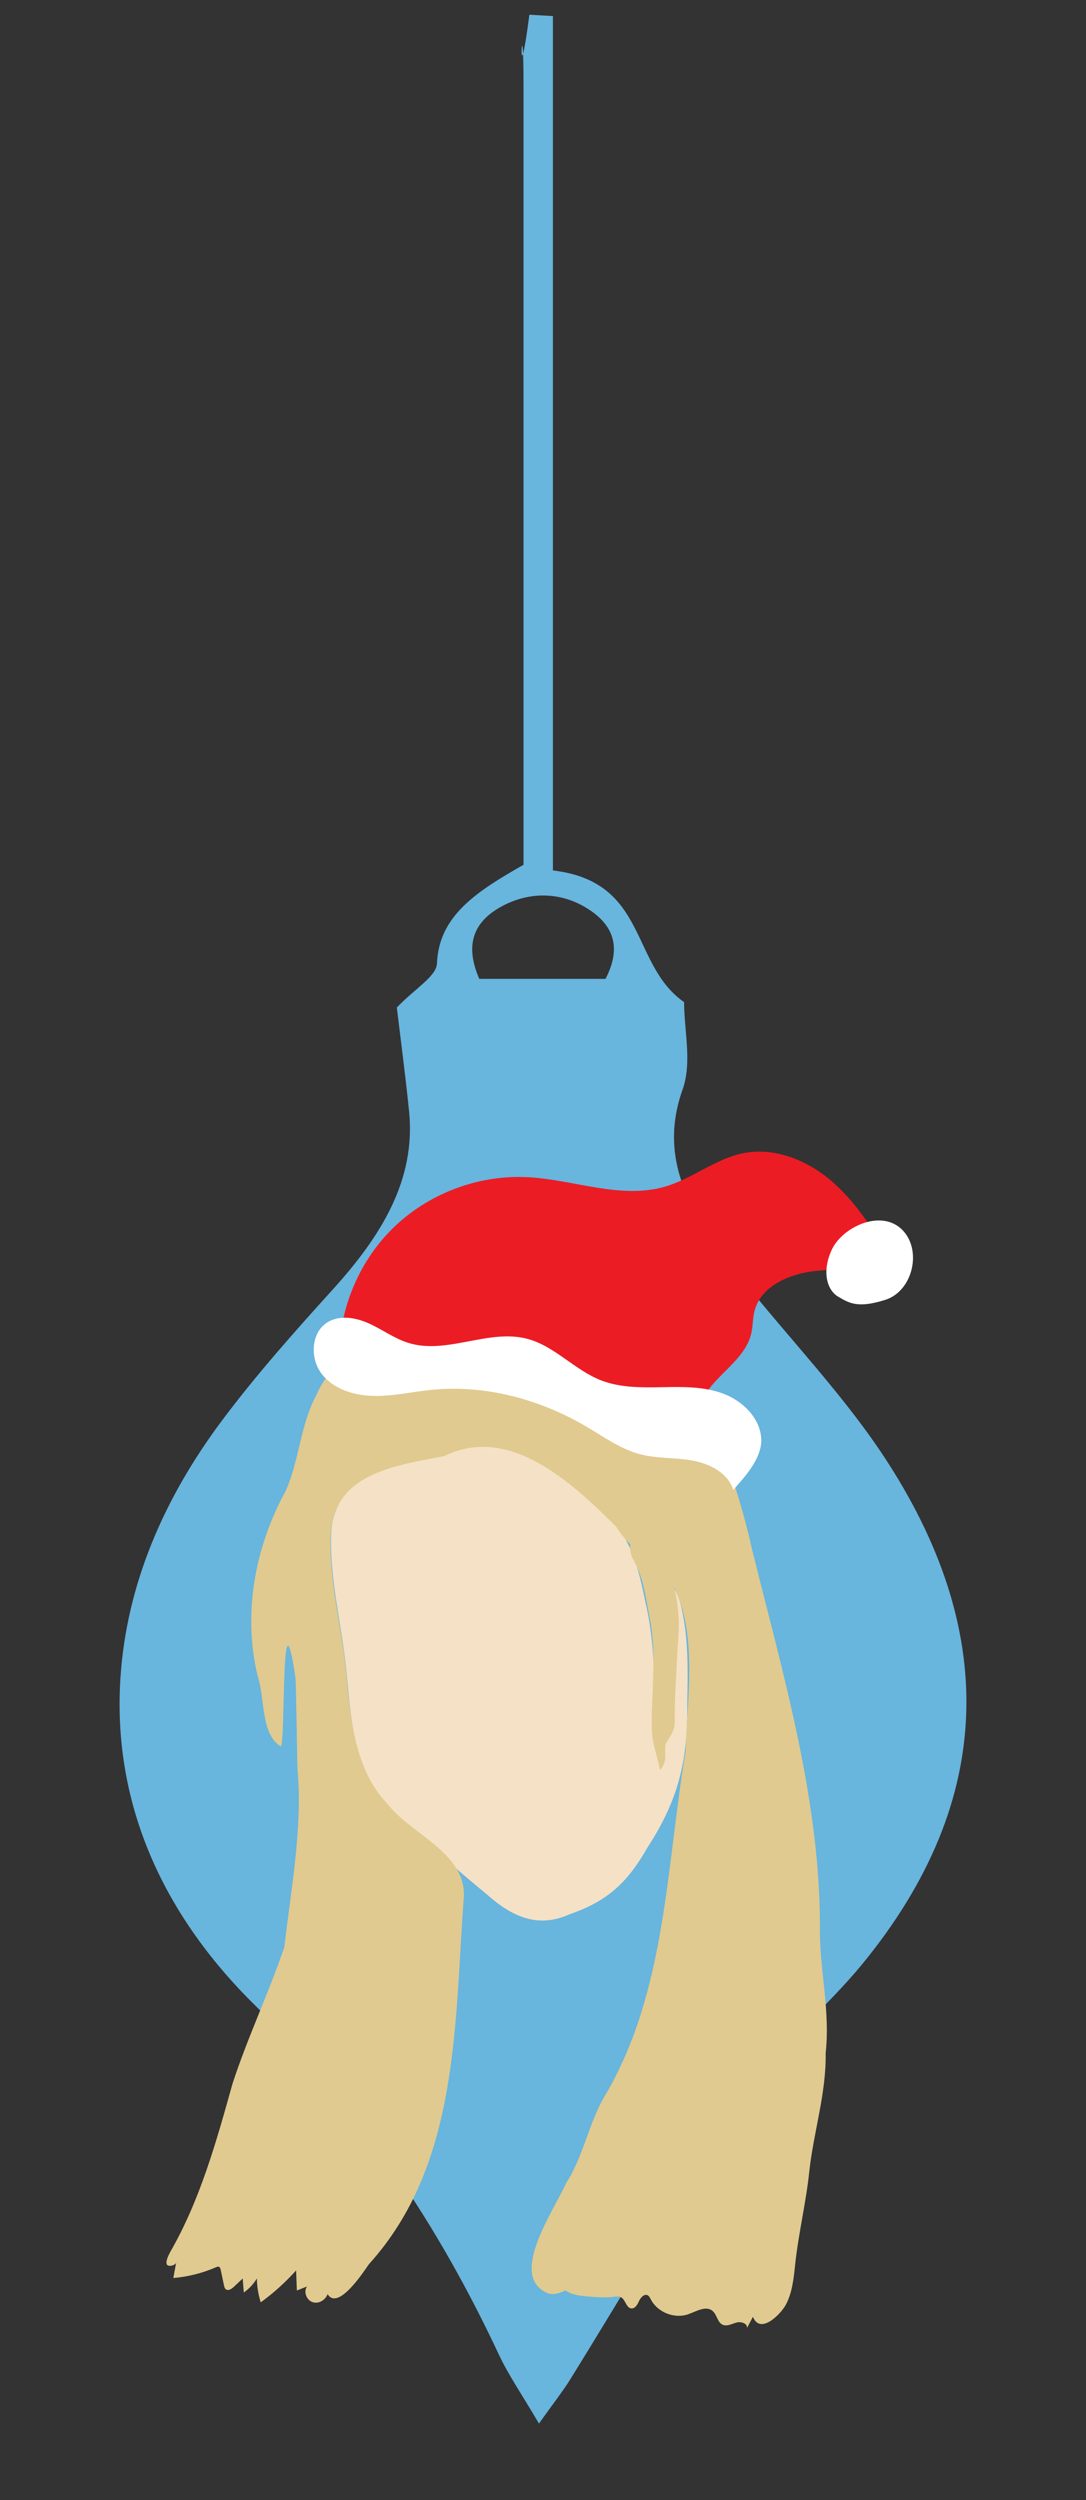
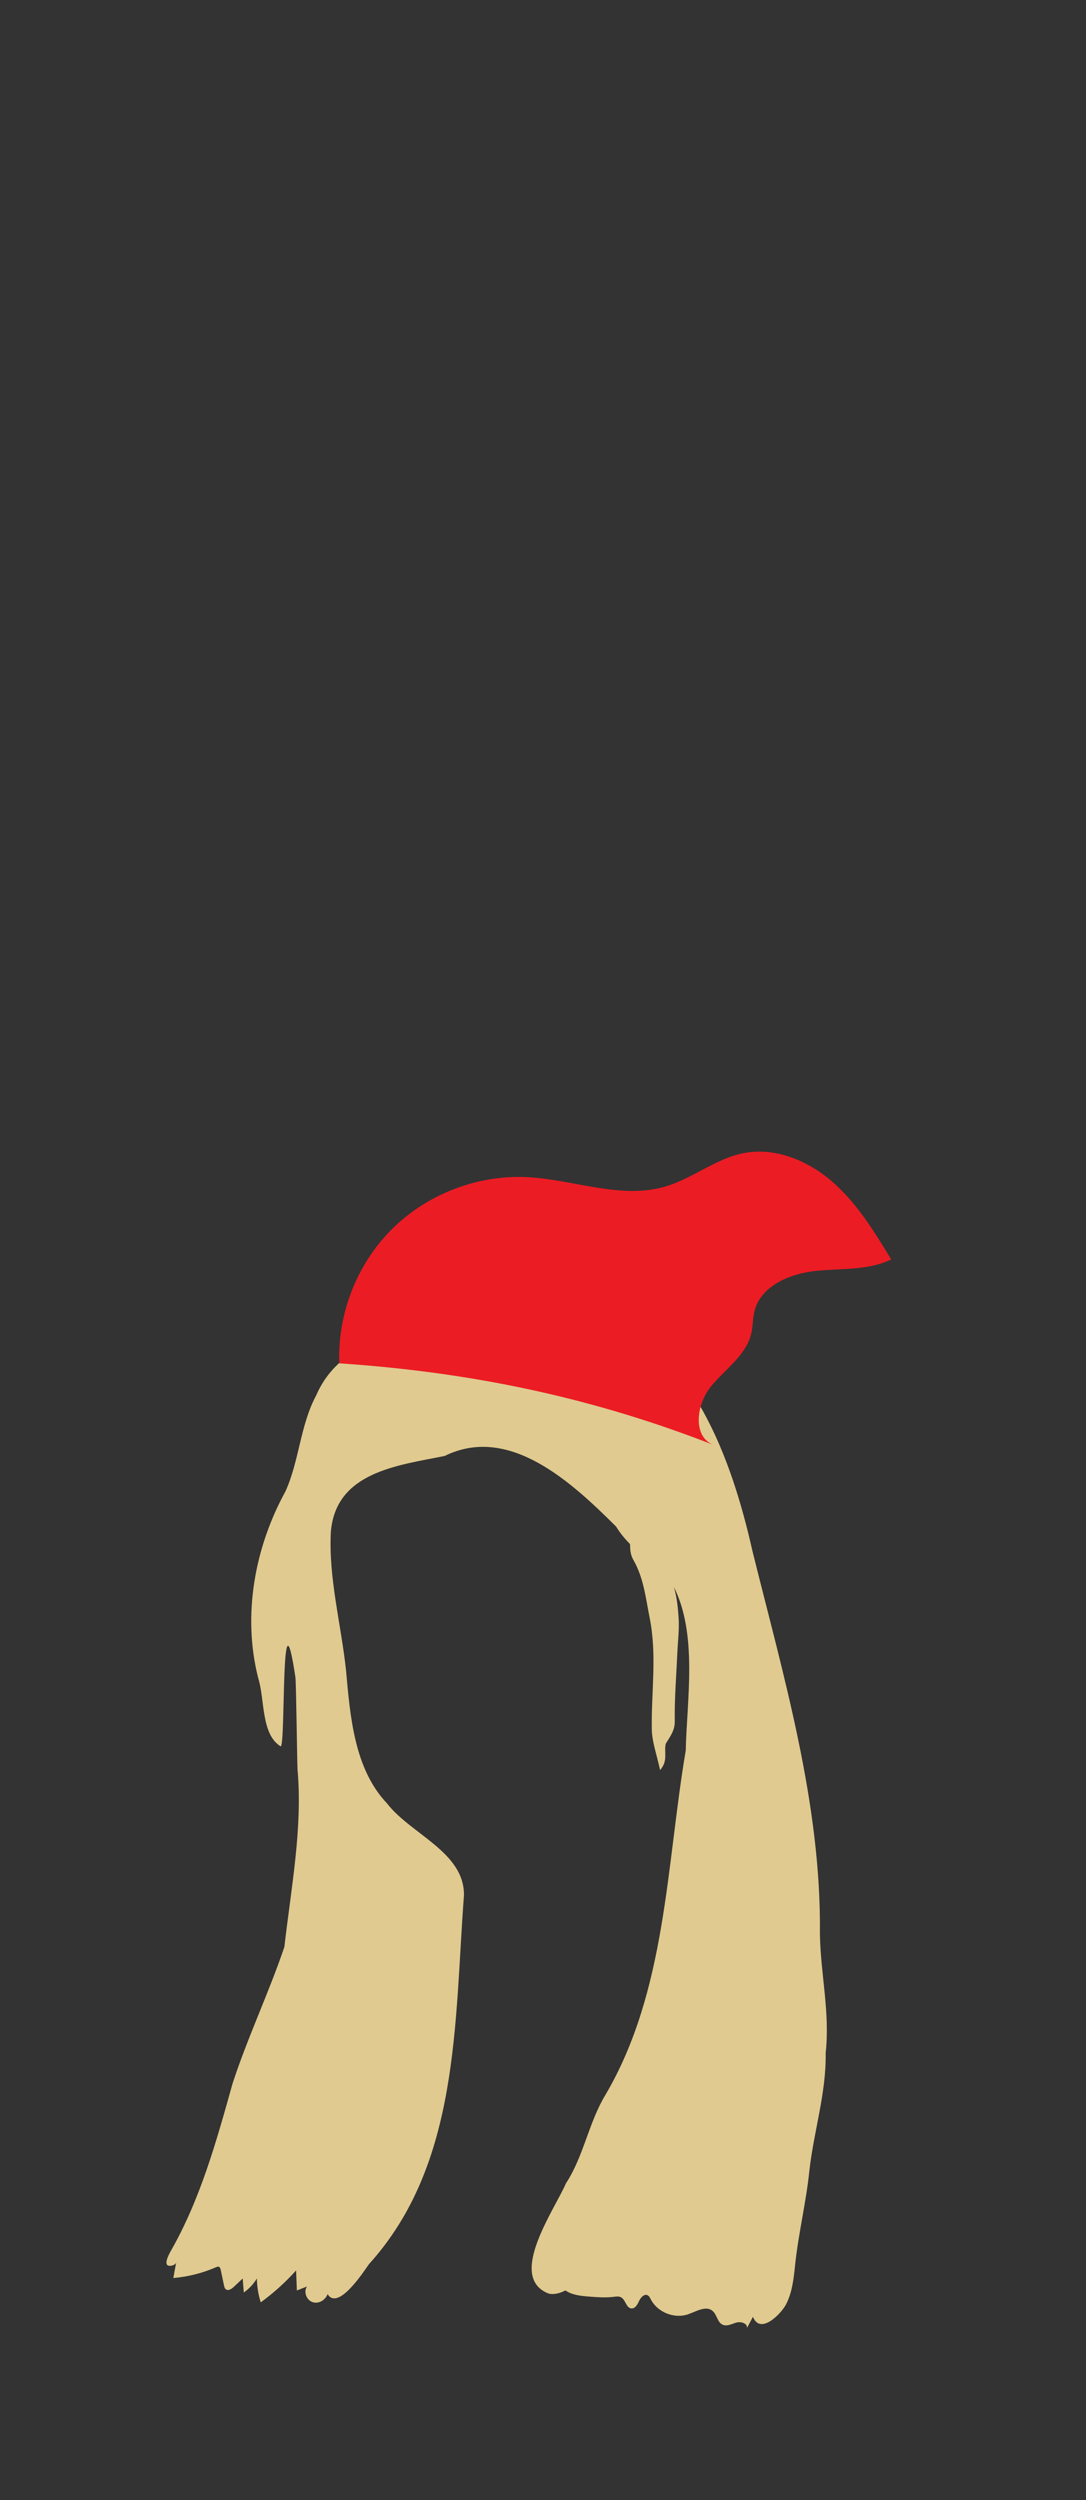
<svg xmlns="http://www.w3.org/2000/svg" id="Layer_4" data-name="Layer 4" width="100" height="230" viewBox="0 0 100 230">
  <rect x="0" y="0" width="100" height="230" fill="#333333" stroke="none" />
  <defs>
    <style>
      .cls-1 {
        fill: #e0ca8f;
      }

      .cls-2 {
        fill: #68b5de;
      }

      .cls-3 {
        fill: #fff;
      }

      .cls-4 {
        fill: #f5e1c5;
      }

      .cls-5 {
        fill: #ec1c24;
      }
    </style>
  </defs>
-   <path class="cls-2" d="M44.133,90.055c-1.379-3.164-.534-5.324,2.219-6.751,2.441-1.264,5.18-1.237,7.554.17,2.64,1.565,3.346,3.712,1.851,6.581h-11.624ZM48.745,1.356c-1.195,9.18-.538-2.652-.538,6.727,0,9.55-.001-11.781-.001-2.231,0,9.379.001,8.318.001,17.697,0,9.38-.001,18.759-.001,28.139v27.871c-4.307,2.455-7.794,4.679-7.97,9.077-.047,1.191-2.051,2.328-3.695,4.055.338,2.832.784,6.183,1.126,9.542.646,6.336-2.59,11.507-7.014,16.388-3.568,3.936-7.109,7.916-10.234,12.098-5.378,7.198-8.753,15.086-9.323,23.568-.767,11.406,3.721,21.708,12.441,30.255,9.854,9.66,16.941,20.43,22.408,32.099.865,1.847,2.072,3.582,3.683,6.326,1.387-1.948,2.206-2.976,2.882-4.066,5.532-8.92,10.772-17.976,16.668-26.727,2.768-4.11,6.978-7.529,10.199-11.451,12.501-15.221,12.434-30.98,1.967-46.797-3.73-5.635-8.623-10.736-12.924-16.115-4.244-5.308-8.05-10.613-5.569-17.561.891-2.497.143-5.399.143-8.052-5.004-3.496-3.299-11.083-12.081-12.117V1.476c-.722-.04-1.445-.08-2.168-.12" />
  <g>
-     <path class="cls-4" d="M30.525,140.602c.332-3.308,3.291-5.748,6.507-6.149.971-.164,1.951-.28,2.906-.517,2.364-.624,4.635-1.896,7.012-.853,2.008.785,3.812,2.05,5.54,3.329,1.718,1.29,3.385,2.665,4.569,4.311,1.353,1.979,1.89,4.285,2.366,6.638.699,2.968.869,6.048.76,9.081-.04.705-.097,6.349.867,4.548.681-2.089.68-4.412.812-6.671.151-2.273.073-4.484-.219-6.711-.27-2.748.619-1.537,1.016-.064.785,3.116.67,6.238.621,9.495.042,5.059-.867,8.635-3.662,12.932-1.831,3.219-3.685,4.944-7.161,6.136-2.935,1.346-5.361.198-7.618-1.814-2.096-1.722-4.111-3.466-6.248-5.391-1.734-1.559-3.582-3.008-4.6-5.169-1.618-3.133-1.769-6.772-2.121-10.22-.453-4.286-1.607-8.569-1.356-12.836l.009-.076Z" />
-     <path class="cls-4" d="M61.203,144.239c-.147.108-.295.217-.442.325.14.063.279.125.419.188l.023-.513Z" />
    <path class="cls-1" d="M15.626,207.283l.023-.056c2.783-4.808,4.281-10.235,5.764-15.537,1.385-4.247,3.333-8.329,4.773-12.573.605-5.342,1.696-10.919,1.209-16.344-.036-.556-.121-7.974-.193-8.455-1.37-9.182-.879,6.342-1.358,6.348-1.821-1.117-1.444-4.302-2.07-6.288-1.465-5.776-.325-12.006,2.51-17.169,1.277-2.807,1.354-6.094,2.838-8.848,2.434-5.588,8.876-5.74,13.766-7.739,3.755-2.13,8.285-1.065,12.165.16,8.714,3.274,12.345,13.528,14.231,21.903,2.859,11.529,6.344,23.22,6.214,35.209.053,3.707.94,7.203.531,10.981.059,3.719-1.099,7.199-1.504,10.856-.299,2.903-1.01,5.762-1.313,8.669-.127,1.215-.26,2.503-.833,3.604-.444.854-2.369,2.847-3.047,1.141l-.547,1.028c.051-.434-.569-.615-.989-.493s-.867.375-1.263.19c-.478-.223-.513-.916-.913-1.261-.606-.523-1.496.04-2.252.303-1.271.442-2.822-.175-3.441-1.37-.073-.14-.142-.296-.281-.371-.312-.169-.646.188-.795.51s-.358.722-.711.694c-.483-.038-.529-.798-.957-1.025-.207-.11-.458-.069-.691-.04-.741.092-1.491.034-2.236-.024-.762-.06-1.564-.133-2.194-.566-.432.239-1.16.456-1.648.247-3.688-1.578.654-7.678,1.702-10.105,1.627-2.475,2.101-5.631,3.652-8.166,5.594-9.531,5.573-21.025,7.375-31.645.107-4.674,1.11-10.661-1.089-15.04.273.921.372,1.894.434,2.843.068,1.054-.069,2.115-.116,3.173-.094,2.116-.27,4.232-.24,6.348.012.827-.43,1.396-.824,2.037-.197.728.247,1.586-.529,2.433-.301-1.418-.742-2.587-.761-3.756-.057-3.42.495-6.818-.2-10.267-.364-1.808-.544-3.648-1.49-5.298-.303-.528-.299-.994-.314-1.47-.478-.481-.915-1.009-1.284-1.61-4.006-3.979-9.799-9.439-15.78-6.497-4.311.873-10.056,1.465-10.487,7.023-.212,4.242.944,8.459,1.396,12.666.384,4.229.743,9.081,3.782,12.281,2.205,2.852,7.141,4.481,7.08,8.464-.886,11.677-.374,24.684-8.75,33.925-.432.608-2.833,4.34-3.804,2.757-.207.537-.812.926-1.389.732-.559-.188-.847-.956-.508-1.438l-.934.368-.07-1.846c-.978,1.09-2.071,2.076-3.256,2.938-.226-.71-.346-1.454-.355-2.199-.307.508-.72.952-1.206,1.293-.034-.43-.067-.859-.101-1.289-.274.258-.548.516-.823.774-.203.191-.512.39-.731.217-.107-.084-.141-.228-.169-.361-.099-.472-.199-.944-.298-1.416-.025-.119-.067-.257-.182-.295-.082-.027-.17.009-.249.043-1.246.542-2.581.879-3.935.994.087-.48.175-.961.262-1.441-.048.264-.614.413-.805.256-.258-.212.1-.906.207-1.111Z" />
    <path class="cls-5" d="M31.248,125.427c-.183-4.559,1.629-9.162,4.87-12.373s7.861-4.98,12.417-4.756c4.281.211,8.613,2.075,12.726.865,2.513-.739,4.636-2.569,7.207-3.075,2.927-.576,5.973.704,8.217,2.671,2.243,1.967,3.829,4.559,5.379,7.108-2.139,1.04-4.644.805-7.008,1.065s-5.005,1.384-5.583,3.691c-.167.667-.139,1.369-.292,2.039-.463,2.022-2.399,3.29-3.715,4.893-1.316,1.603-1.733,4.524.168,5.354-10.468-4.088-21.54-6.625-34.384-7.482Z" />
-     <path class="cls-3" d="M67.523,137.072c-.484-1.548-2.157-2.413-3.754-2.701s-3.256-.17-4.825-.581c-1.78-.467-3.309-1.574-4.893-2.511-4.304-2.543-9.372-3.915-14.346-3.411-1.778.18-3.541.595-5.328.556s-3.678-.62-4.765-2.038-.983-3.785.535-4.73c1.146-.714,2.655-.438,3.882.127s2.337,1.391,3.63,1.781c3.508,1.06,7.335-1.324,10.88-.396,2.524.661,4.363,2.867,6.792,3.818,1.775.695,3.738.673,5.645.636s3.867-.071,5.65.604,3.368,2.239,3.47,4.143-1.816,3.816-2.573,4.706Z" />
-     <path class="cls-3" d="M77.17,119.288c-1.001-.589-1.526-2.275-.576-4.32.95-2.046,4.446-3.736,6.407-1.899,1.961,1.838,1.082,5.706-1.48,6.516s-3.35.292-4.35-.297Z" />
  </g>
</svg>